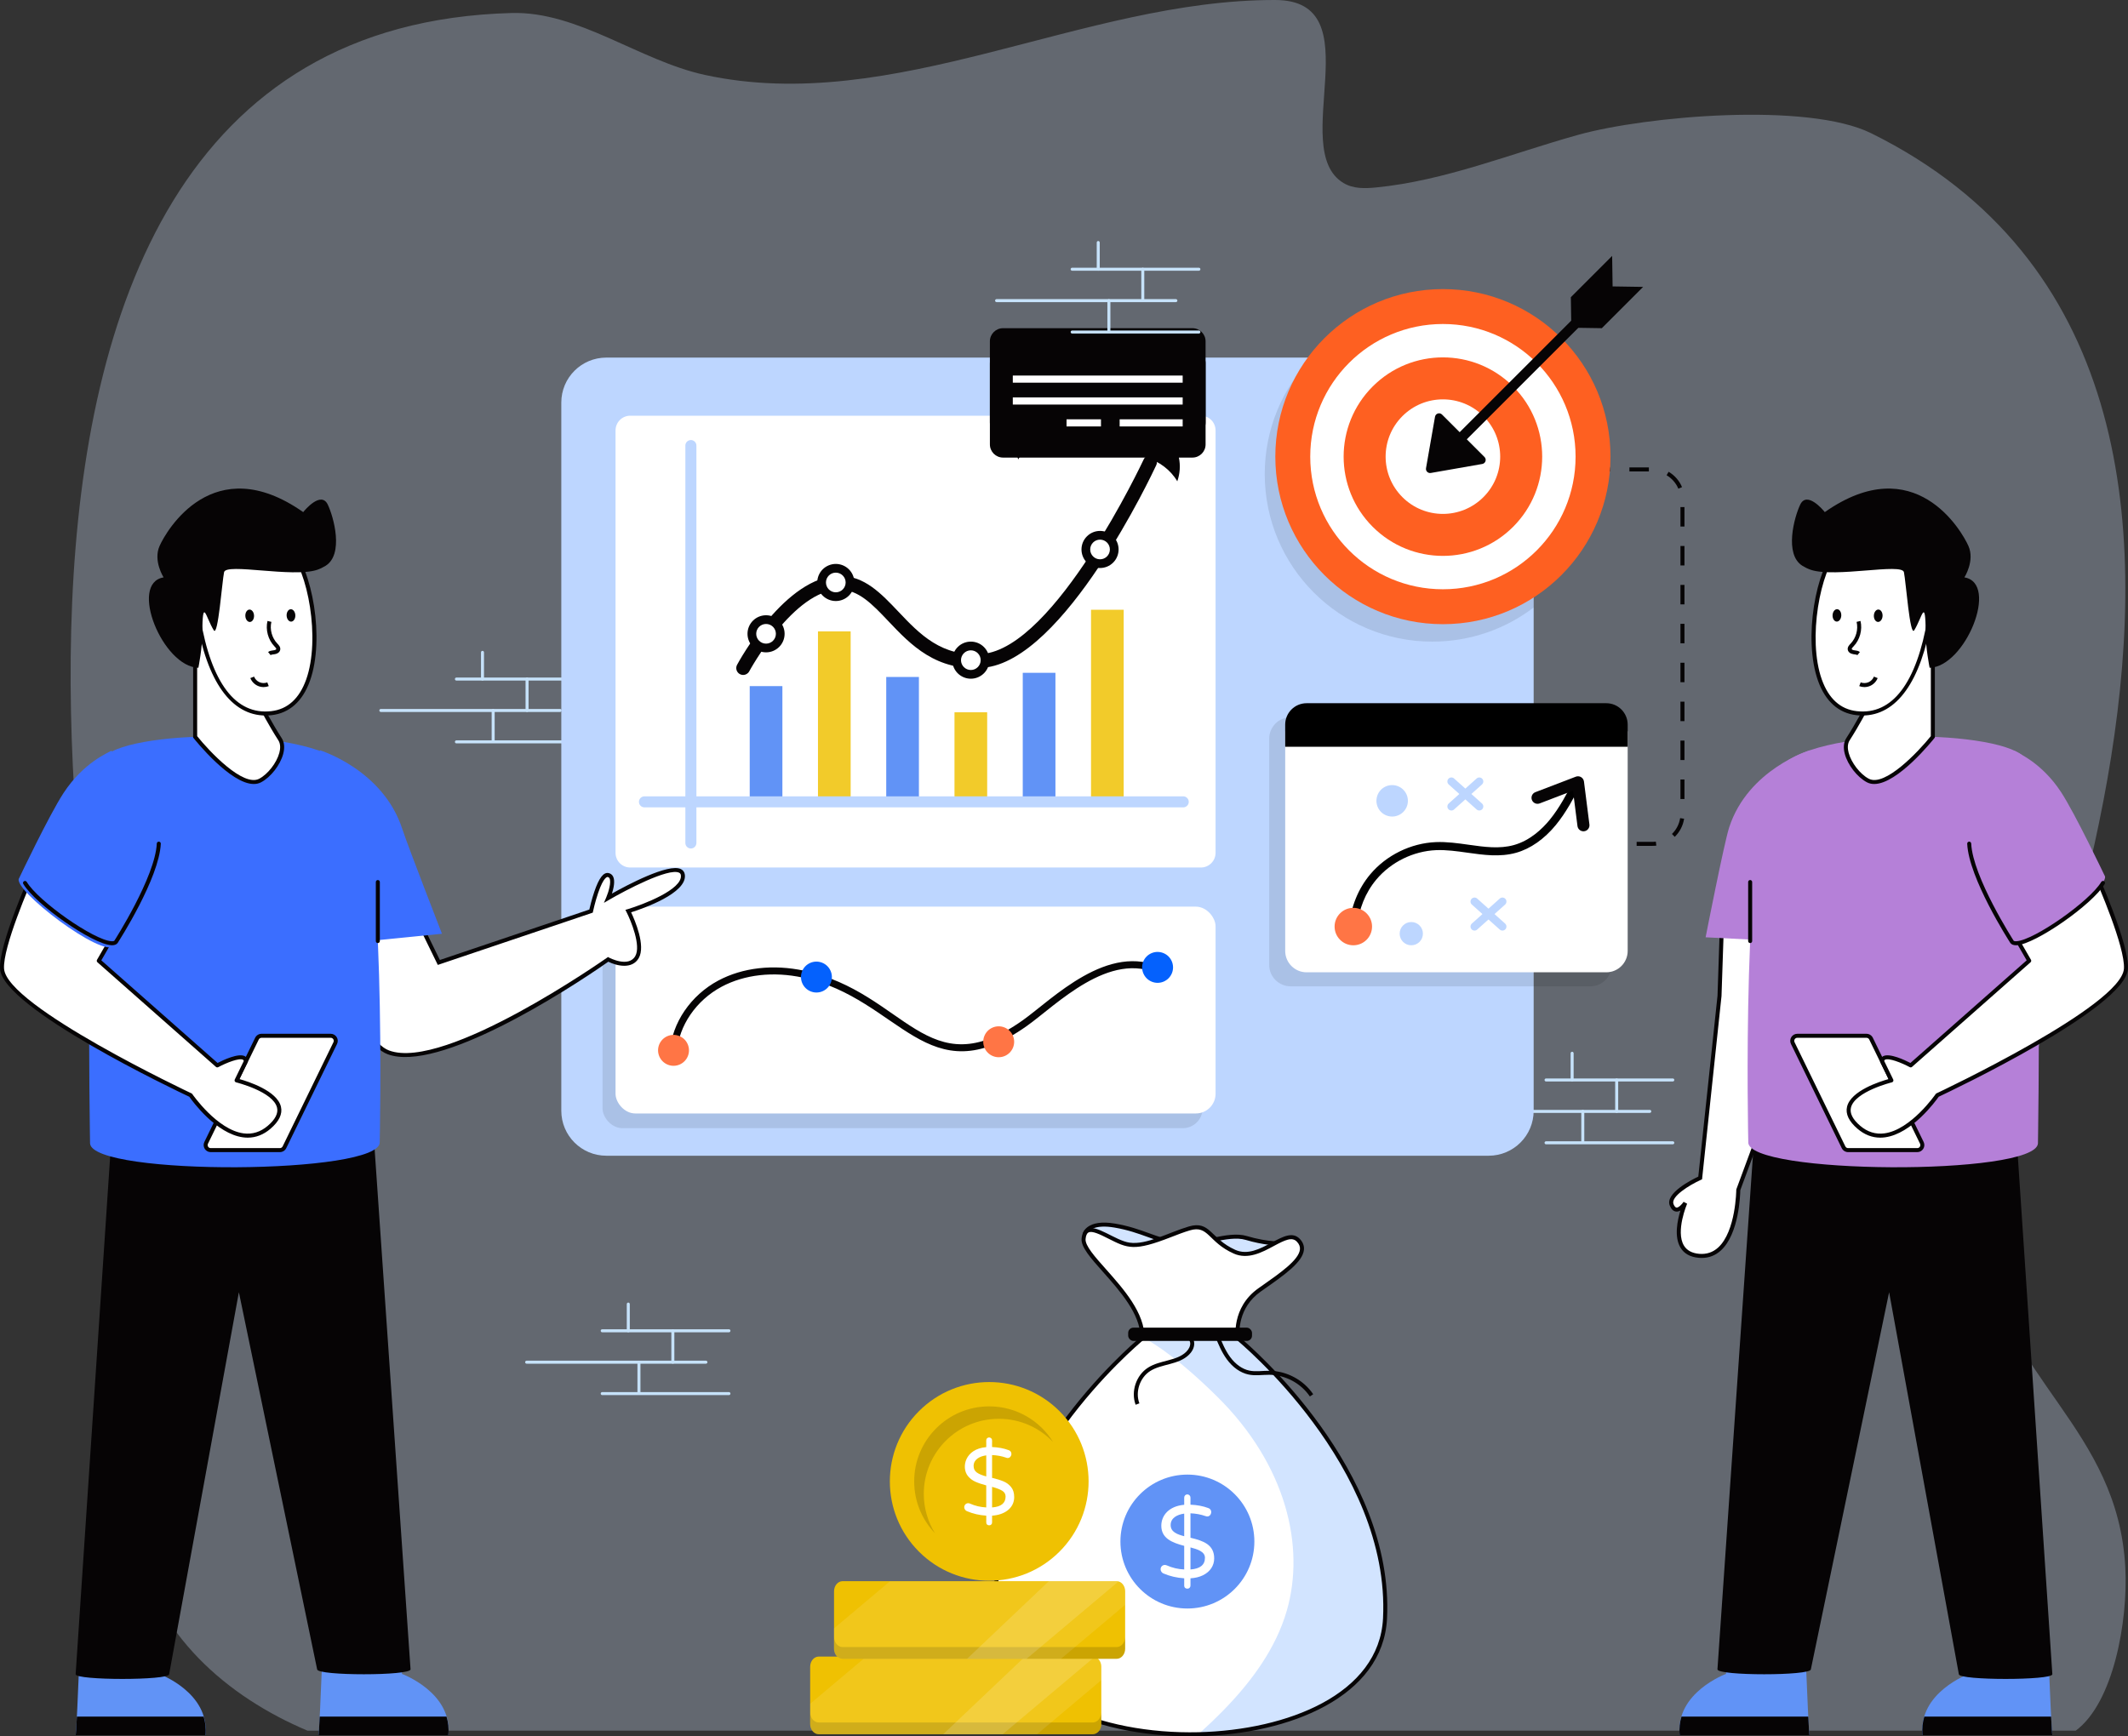
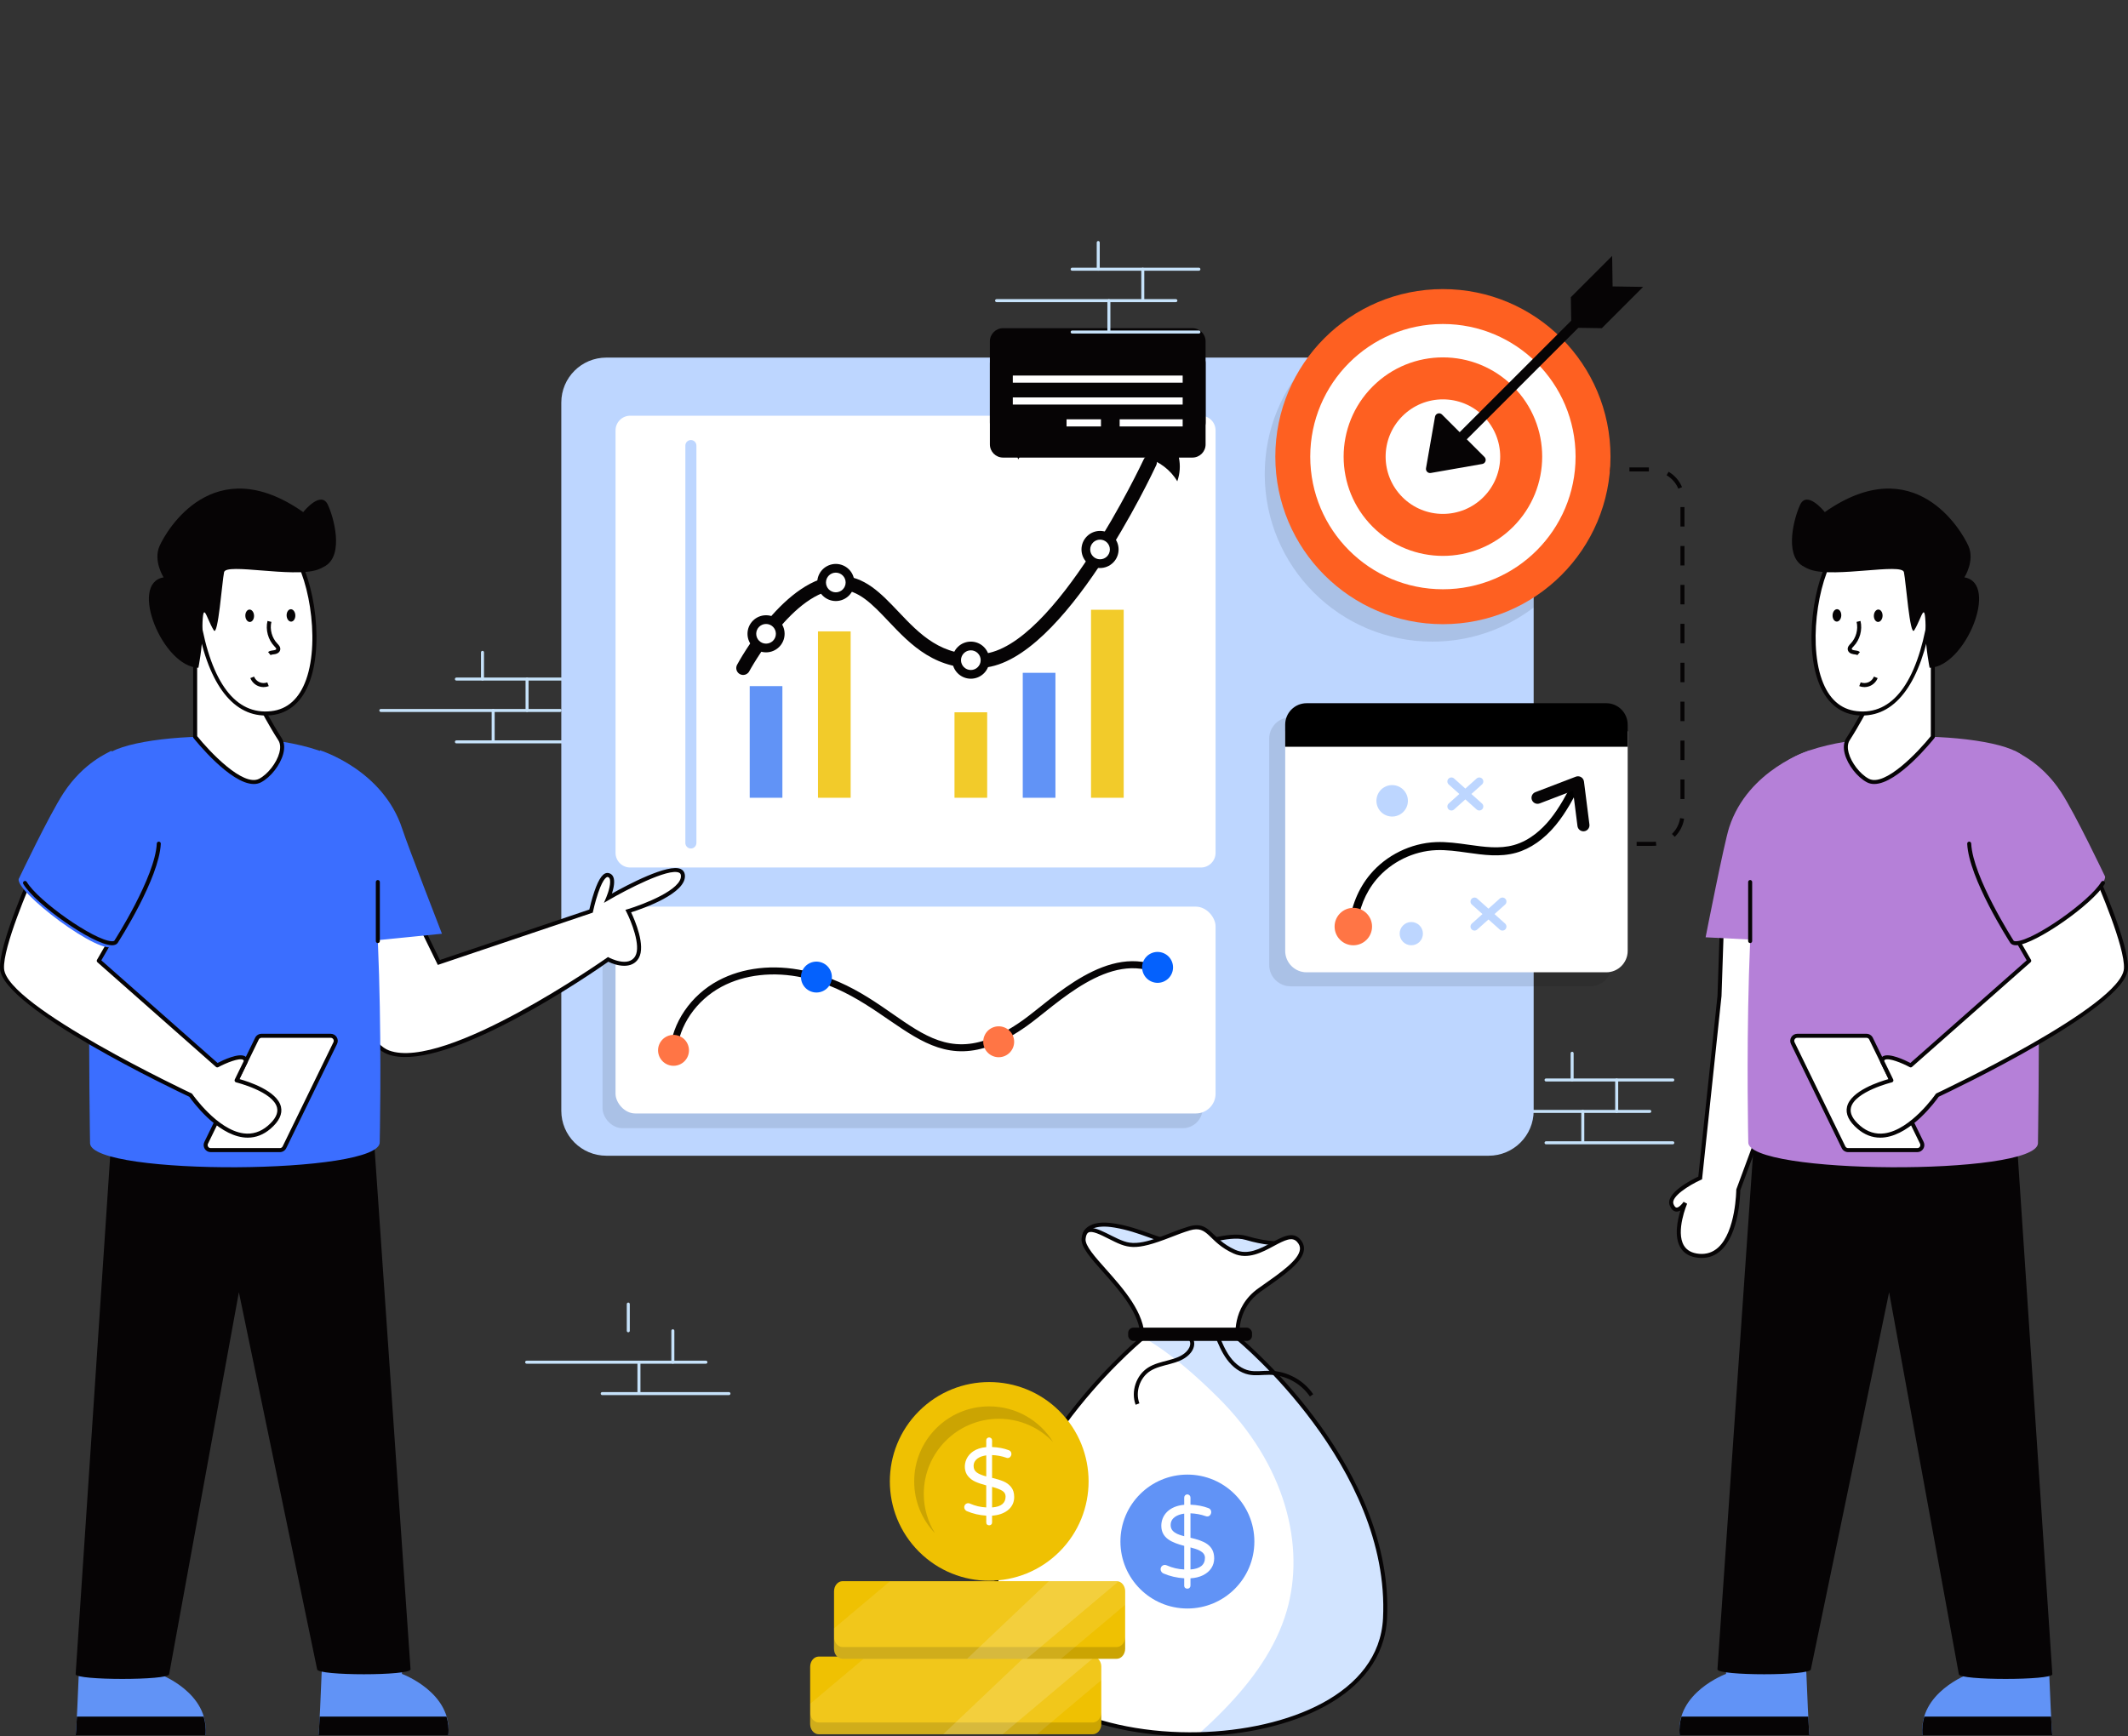
<svg xmlns="http://www.w3.org/2000/svg" id="Layer_1" data-name="Layer 1" viewBox="0 0 4440.85 3624.42">
  <rect x="0" y="0" width="4440.85" height="3624.42" fill="#333333" stroke="none" />
  <defs>
    <style>      .cls-1 {        fill: #efc102;      }      .cls-1, .cls-2, .cls-3, .cls-4, .cls-5, .cls-6, .cls-7, .cls-8, .cls-9, .cls-10, .cls-11, .cls-12, .cls-13, .cls-14 {        stroke-width: 0px;      }      .cls-2 {        fill: #b580d8;      }      .cls-4 {        fill: #f2cb2a;      }      .cls-5 {        fill: #fe6021;      }      .cls-6 {        fill: #3b6eff;      }      .cls-7 {        fill: #6193f6;      }      .cls-15 {        opacity: .15;      }      .cls-8 {        fill: #c6e2fa;      }      .cls-9 {        fill: #fff;      }      .cls-16 {        opacity: .3;      }      .cls-10 {        fill: #0461fd;      }      .cls-17 {        opacity: .1;      }      .cls-11 {        fill: #ff7545;      }      .cls-12 {        fill: #bdd6ff;      }      .cls-13 {        fill: #d2e4ff;      }      .cls-14 {        fill: #060405;      }    </style>
  </defs>
  <g class="cls-16">
-     <path class="cls-13" d="M281.24,3211.16c39.29,200.34,193.9,331.16,360.46,401.44h3690.08c78.99-58.27,109.09-229.17,103.53-339.24-14.83-292.21-252.37-392.47-303.7-678.69-25.27-141.15,831.69-1793.34-226.64-2316.53-132.98-65.74-471.05-35.89-611.5,3.32-140.36,39.12-278.25,95.85-421.96,109.84-23.04,2.28-47.35,3.04-67.91-9.33C2685.96,311.06,2867.42,0,2661.01,0c-401.24-.76-795.3,242.15-1190.09,156.38-136.86-29.79-264.01-132.99-403.14-129.25C-306.81,64.1,255.58,2419.25,290.57,2577.92c45.27,205.59-49.98,426.32-9.33,633.25Z" />
-   </g>
+     </g>
  <g>
    <path class="cls-8" d="M3490.91,2257.48h-264.52c-1.74,0-3.14-1.41-3.14-3.14s1.41-3.14,3.14-3.14h264.52c1.74,0,3.14,1.41,3.14,3.14s-1.41,3.14-3.14,3.14Z" />
    <path class="cls-8" d="M3490.91,2388.61h-264.52c-1.74,0-3.14-1.41-3.14-3.14s1.41-3.14,3.14-3.14h264.52c1.74,0,3.14,1.41,3.14,3.14s-1.41,3.14-3.14,3.14Z" />
    <path class="cls-8" d="M3442.86,2323.05h-374.16c-1.74,0-3.14-1.41-3.14-3.14s1.41-3.14,3.14-3.14h374.16c1.74,0,3.14,1.41,3.14,3.14s-1.41,3.14-3.14,3.14Z" />
    <path class="cls-8" d="M3280.82,2257.48c-1.74,0-3.14-1.41-3.14-3.14v-55.74c0-1.74,1.41-3.14,3.14-3.14s3.14,1.41,3.14,3.14v55.74c0,1.74-1.41,3.14-3.14,3.14Z" />
    <path class="cls-8" d="M3373.82,2323.05c-1.74,0-3.14-1.41-3.14-3.14v-65.56c0-1.74,1.41-3.14,3.14-3.14s3.14,1.41,3.14,3.14v65.56c0,1.74-1.41,3.14-3.14,3.14Z" />
    <path class="cls-8" d="M3303.07,2386.42c-1.74,0-3.14-1.41-3.14-3.14v-63.37c0-1.74,1.41-3.14,3.14-3.14s3.14,1.41,3.14,3.14v63.37c0,1.74-1.41,3.14-3.14,3.14Z" />
  </g>
  <g>
    <path class="cls-8" d="M1216.98,1420.6h-264.52c-1.74,0-3.14-1.41-3.14-3.14s1.41-3.14,3.14-3.14h264.52c1.74,0,3.14,1.41,3.14,3.14s-1.41,3.14-3.14,3.14Z" />
    <path class="cls-8" d="M1216.98,1551.73h-264.52c-1.74,0-3.14-1.41-3.14-3.14s1.41-3.14,3.14-3.14h264.52c1.74,0,3.14,1.41,3.14,3.14s-1.41,3.14-3.14,3.14Z" />
    <path class="cls-8" d="M1168.93,1486.16h-374.16c-1.74,0-3.14-1.41-3.14-3.14s1.41-3.14,3.14-3.14h374.16c1.74,0,3.14,1.41,3.14,3.14s-1.41,3.14-3.14,3.14Z" />
    <path class="cls-8" d="M1006.9,1420.6c-1.74,0-3.14-1.41-3.14-3.14v-55.73c0-1.74,1.41-3.14,3.14-3.14s3.14,1.41,3.14,3.14v55.73c0,1.74-1.41,3.14-3.14,3.14Z" />
    <path class="cls-8" d="M1099.9,1486.16c-1.74,0-3.14-1.41-3.14-3.14v-65.57c0-1.74,1.41-3.14,3.14-3.14s3.14,1.41,3.14,3.14v65.57c0,1.74-1.41,3.14-3.14,3.14Z" />
    <path class="cls-8" d="M1029.15,1549.54c-1.74,0-3.14-1.41-3.14-3.14v-63.37c0-1.74,1.41-3.14,3.14-3.14s3.14,1.41,3.14,3.14v63.37c0,1.74-1.41,3.14-3.14,3.14Z" />
  </g>
  <g>
    <g>
      <rect class="cls-14" x="3338.78" y="975.68" width="20.96" height="8.38" />
      <path class="cls-14" d="M3415.44,1765.67v-8.38c32.03-.12,34.21.29,40.11-.42l1,8.32c-6.94.82-9.71.34-41.11.48ZM3494.96,1746.85l-5.83-6.02c9.12-8.84,15.19-20.59,17.08-33.07l8.28,1.26c-2.16,14.29-9.1,27.73-19.54,37.83ZM3515.26,1667.81h-8.38v-40.63h8.38v40.63ZM3515.26,1586.56h-8.38v-40.63h8.38v40.63ZM3515.26,1505.31h-8.38v-40.63h8.38v40.63ZM3515.26,1424.07h-8.38v-40.63h8.38v40.63ZM3515.26,1342.82h-8.38v-40.63h8.38v40.63ZM3515.26,1261.57h-8.38v-40.63h8.38v40.63ZM3515.26,1180.33h-8.38v-40.63h8.38v40.63ZM3515.26,1099.08h-8.38v-40.63h8.38v40.63ZM3502.45,1020.07c-4.85-11.68-13.54-21.65-24.49-28.05l4.24-7.24c12.51,7.33,22.45,18.72,27.99,32.08l-7.74,3.21ZM3440.98,984.06h-40.63v-8.38h40.63v8.38Z" />
      <rect class="cls-14" x="3353.56" y="1757.28" width="20.96" height="8.38" />
    </g>
    <path class="cls-12" d="M3200.55,840.31v1478.2c0,51.9-42.05,93.95-93.95,93.95h-1841.21c-51.98,0-94.03-42.05-94.03-93.95V840.31c0-51.9,42.05-93.88,94.03-93.88h1841.21c51.9,0,93.95,41.98,93.95,93.88Z" />
    <g class="cls-17">
      <rect class="cls-3" x="1257.46" y="1923.2" width="1252.18" height="431.7" rx="41.13" ry="41.13" />
    </g>
    <g class="cls-17">
      <path class="cls-3" d="M2693.32,1497.22h625.36c24.66,0,44.68,20.02,44.68,44.68v472.28c0,24.66-20.02,44.68-44.68,44.68h-625.35c-24.66,0-44.68-20.02-44.68-44.68v-472.28c0-24.66,20.02-44.68,44.68-44.68Z" />
    </g>
    <g class="cls-17">
      <path class="cls-3" d="M3200.55,840.31v427.8c-58.72,44.7-131.92,71.22-211.47,71.22-193.21,0-349.75-156.62-349.75-349.76,0-94.48,37.51-180.26,98.35-243.15h368.92c51.9,0,93.95,41.98,93.95,93.88Z" />
    </g>
    <g>
      <path class="cls-9" d="M2536.73,898.5v881.66c0,16.97-13.71,30.69-30.69,30.69h-1190.8c-16.97,0-30.69-13.71-30.69-30.69v-881.66c0-16.97,13.71-30.76,30.69-30.76h1190.8c16.97,0,30.69,13.79,30.69,30.76Z" />
      <path class="cls-12" d="M1441.77,1771.14c-6.37,0-11.53-5.16-11.53-11.53v-829.53c0-6.37,5.16-11.53,11.53-11.53s11.53,5.16,11.53,11.53v829.53c0,6.37-5.16,11.53-11.53,11.53Z" />
      <rect class="cls-7" x="1564.56" y="1432.19" width="68.19" height="233.07" />
      <rect class="cls-4" x="1707.01" y="1317.94" width="68.19" height="347.32" />
-       <rect class="cls-7" x="1849.46" y="1413.09" width="68.19" height="252.17" />
      <rect class="cls-4" x="1991.91" y="1486.84" width="68.19" height="178.42" />
      <rect class="cls-7" x="2134.36" y="1404.41" width="68.19" height="260.85" />
      <rect class="cls-4" x="2276.81" y="1272.8" width="68.19" height="392.46" />
-       <path class="cls-12" d="M2469.23,1685.32h-1124.3c-6.37,0-11.53-5.16-11.53-11.53s5.16-11.53,11.53-11.53h1124.3c6.37,0,11.53,5.16,11.53,11.53s-5.16,11.53-11.53,11.53Z" />
      <path class="cls-14" d="M1550.88,1408.92c-2.31,0-4.64-.55-6.82-1.72-7.01-3.77-9.63-12.51-5.87-19.52,4.08-7.58,101.2-185.73,213.64-185.73,52.08,0,86.55,36.37,123.04,74.87,44.35,46.8,90.24,95.16,174.95,88.26,152.41-12.47,335.19-402.37,337.02-406.3,3.36-7.22,11.92-10.36,19.14-7,7.22,3.36,10.35,11.92,7,19.14-7.75,16.7-191.79,409.06-360.81,422.89-98.49,8.11-151.49-47.83-198.23-97.15-33.5-35.35-62.43-65.88-102.12-65.88-95.41,0-187.33,168.86-188.25,170.57-2.61,4.84-7.57,7.58-12.71,7.58Z" />
      <circle class="cls-14" cx="1598.65" cy="1323" r="38.72" />
      <path class="cls-9" d="M1598.65,1343.53c-11.32,0-20.53-9.21-20.53-20.53s9.21-20.53,20.53-20.53,20.53,9.2,20.53,20.53-9.21,20.53-20.53,20.53Z" />
      <circle class="cls-14" cx="1744.21" cy="1215.88" r="38.72" transform="translate(-332.53 760.03) rotate(-22.5)" />
      <path class="cls-9" d="M1744.21,1236.4c-11.32,0-20.54-9.2-20.54-20.53s9.21-20.53,20.54-20.53,20.53,9.21,20.53,20.53-9.21,20.53-20.53,20.53Z" />
      <circle class="cls-14" cx="2026" cy="1378.02" r="38.72" />
      <path class="cls-9" d="M2026.01,1398.56c-11.32,0-20.54-9.21-20.54-20.53s9.21-20.53,20.54-20.53,20.53,9.2,20.53,20.53-9.21,20.53-20.53,20.53Z" />
      <circle class="cls-14" cx="2295.64" cy="1146.96" r="38.72" transform="translate(-138.65 1959.2) rotate(-45)" />
      <path class="cls-9" d="M2295.64,1167.49c-11.32,0-20.54-9.2-20.54-20.53s9.21-20.53,20.54-20.53,20.53,9.21,20.53,20.53-9.21,20.53-20.53,20.53Z" />
    </g>
    <g>
      <g>
        <circle class="cls-5" cx="3011.16" cy="953.18" r="349.73" />
        <circle class="cls-9" cx="3011.16" cy="953.18" r="276.86" />
        <circle class="cls-5" cx="3011.16" cy="953.18" r="207.18" transform="translate(207.95 2408.39) rotate(-45)" />
        <circle class="cls-9" cx="3011.16" cy="953.18" r="119.55" transform="translate(207.95 2408.39) rotate(-45)" />
      </g>
      <g>
        <rect class="cls-14" x="2920.22" y="791.61" width="481.66" height="21.04" transform="translate(358.65 2470.14) rotate(-45)" />
        <path class="cls-14" d="M3009.26,865.27l88.65,88.65c4.94,4.94,2.26,13.38-4.61,14.58l-107.43,18.78c-5.88,1.03-11-4.09-9.97-9.97l18.78-107.43c1.2-6.88,9.65-9.55,14.58-4.61Z" />
        <polygon class="cls-14" points="3364.32 534.19 3365.3 597.88 3428.99 598.86 3342.81 685.05 3279.12 684.06 3278.14 620.38 3364.32 534.19" />
      </g>
    </g>
    <path class="cls-9" d="M2682.04,1526.52v458.37c0,24.68,20.01,44.69,44.69,44.69h625.33c24.68,0,44.69-20.01,44.69-44.69v-458.37h-714.7Z" />
    <path class="cls-3" d="M3396.74,1558.82v-46.24c0-24.68-20.01-44.69-44.69-44.69h-625.33c-24.68,0-44.69,20-44.69,44.69v46.24h714.7Z" />
    <path class="cls-3" d="M2824.21,1942.49c-.2,0-.41,0-.62-.02-4.62-.34-8.09-4.36-7.74-8.98,2.92-39.86,18.41-78.35,43.62-108.38,33.54-39.98,84.71-65.13,136.86-67.28,22.91-.95,46.03,2.31,68.35,5.46,33.14,4.68,64.43,9.1,94.63.67,33.82-9.43,59.34-33.91,74.79-52.79,20.28-24.77,35.5-53.91,50.23-82.09,2.15-4.11,7.22-5.68,11.31-3.54,4.11,2.14,5.69,7.21,3.55,11.31-15.12,28.92-30.75,58.83-52.13,84.94-24.36,29.75-53.15,49.92-83.26,58.32-33.56,9.38-68.09,4.49-101.48-.22-21.57-3.05-43.92-6.19-65.32-5.31-47.52,1.96-94.14,24.88-124.72,61.31-22.96,27.36-37.07,62.46-39.74,98.83-.32,4.41-3.99,7.77-8.35,7.77Z" />
    <circle class="cls-11" cx="2824.2" cy="1934.11" r="39.08" transform="translate(-540.43 2563.5) rotate(-45)" />
    <path class="cls-14" d="M3304.43,1735.26c-6.24,0-11.65-4.64-12.46-10.99l-9.36-73.83-69.5,26.61c-6.46,2.48-13.75-.75-16.23-7.25-2.49-6.48.76-13.75,7.24-16.24l84.45-32.33c3.59-1.38,7.64-1.03,10.95.95s5.53,5.38,6.02,9.2l11.38,89.71c.88,6.89-4,13.18-10.9,14.06-.53.07-1.06.1-1.6.1Z" />
    <path class="cls-12" d="M3070.89,1939.7c-3.09-3.45-2.79-8.75.65-11.83l58.24-52.17c3.44-3.09,8.73-2.81,11.84.65,3.09,3.45,2.79,8.75-.65,11.83l-58.24,52.17c-3.38,3.05-8.69,2.85-11.84-.65Z" />
    <path class="cls-12" d="M3129.78,1940.35l-58.24-52.17c-3.45-3.09-3.74-8.39-.65-11.83,3.11-3.45,8.41-3.74,11.84-.65l58.24,52.17c3.45,3.09,3.74,8.39.65,11.83-3.15,3.51-8.46,3.69-11.84.65Z" />
    <path class="cls-12" d="M3022.62,1689.04c-3.09-3.45-2.8-8.75.65-11.84l58.23-52.17c3.43-3.09,8.73-2.8,11.84.65,3.09,3.45,2.8,8.75-.65,11.84l-58.23,52.17c-3.41,3.07-8.71,2.83-11.84-.65Z" />
    <path class="cls-12" d="M3081.51,1689.68l-58.23-52.17c-3.45-3.09-3.74-8.39-.65-11.84,3.11-3.45,8.41-3.74,11.84-.65l58.23,52.17c3.45,3.09,3.74,8.39.65,11.84-3.13,3.47-8.43,3.71-11.84.65Z" />
    <circle class="cls-12" cx="2905.37" cy="1671.74" r="32.83" transform="translate(610.83 4115.3) rotate(-76.72)" />
    <circle class="cls-12" cx="2945.17" cy="1948.92" r="24.27" />
    <g>
      <rect class="cls-9" x="1284.55" y="1892.53" width="1252.18" height="431.7" rx="41.13" ry="41.13" />
      <g>
        <path class="cls-14" d="M1405.52,2202.52c-.16,0-.32,0-.48-.02-4.03-.26-7.08-3.73-6.82-7.76,3.83-59.22,43.36-117.28,100.73-147.91,50.94-27.2,114.74-34.47,179.66-20.46,211.49,45.64,255.78,245.33,456.01,103.15,61.19-43.46,178.31-164.96,291.34-108.41,3.61,1.81,5.08,6.2,3.27,9.81-1.81,3.61-6.2,5.07-9.81,3.27-103.65-51.84-215.2,63.85-276.33,107.26-208.59,148.13-263.88-56.83-467.56-100.78-61.53-13.27-121.79-6.5-169.69,19.07-53.01,28.31-89.52,81.67-93.03,135.96-.25,3.87-3.47,6.84-7.29,6.84Z" />
        <path class="cls-10" d="M2445.69,2031.28c-6.65,16.59-25.44,24.63-41.95,17.98-16.52-6.65-24.56-25.44-17.98-41.96,6.65-16.52,25.44-24.56,41.96-17.91,16.52,6.58,24.56,25.36,17.98,41.88Z" />
        <path class="cls-11" d="M2114.13,2186.55c-6.65,16.59-25.44,24.63-41.96,17.98-16.52-6.65-24.56-25.44-17.98-41.95,6.65-16.52,25.44-24.56,41.95-17.91,16.52,6.58,24.56,25.36,17.98,41.88Z" />
        <path class="cls-10" d="M1733.76,2051.48c-6.65,16.59-25.44,24.63-41.95,17.98-16.52-6.65-24.56-25.44-17.98-41.96,6.65-16.52,25.44-24.56,41.95-17.91,16.52,6.58,24.56,25.36,17.98,41.88Z" />
        <path class="cls-11" d="M1435.52,2204.45c-6.65,16.59-25.44,24.63-41.95,17.98-16.52-6.65-24.56-25.44-17.98-41.95,6.65-16.52,25.44-24.56,41.95-17.91,16.52,6.58,24.56,25.36,17.98,41.88Z" />
      </g>
    </g>
  </g>
  <g>
    <g>
      <g>
        <path class="cls-7" d="M3602,3494.14v-27.9h166.5c2.18,53.95,6.45,155.68,7.72,155.68h-270.93c-9.21-89.03,96.71-127.78,96.71-127.78Z" />
        <path class="cls-14" d="M3509.02,3583.19c-3.5,11.7-5.2,24.51-3.73,38.73h270.93c-.5,0-1.48-16.06-2.61-38.73h-264.59Z" />
      </g>
      <g>
        <path class="cls-7" d="M4108.78,3494.14v-27.9h166.5c2.18,53.95,6.45,155.68,7.72,155.68h-270.93c-9.21-89.03,96.71-127.78,96.71-127.78Z" />
        <path class="cls-14" d="M4015.8,3583.19c-3.5,11.7-5.2,24.51-3.73,38.73h270.93c-.5,0-1.48-16.06-2.61-38.73h-264.59Z" />
      </g>
      <path class="cls-14" d="M4282.99,3494.83c0,13.02-195.12,13.02-195.12,0l-145.54-797.43-163.3,787.17c0,13.71-194.94,13.71-194.94,0l79.75-1155.18h541.46l77.68,1165.44Z" />
      <g>
        <path class="cls-9" d="M3701.85,1850.59l49.67,298.38-123.97,334.79s-.69,144.61-81.86,137.66c-73.61-6.3-28.74-110.47-28.74-110.47,0,0-18.55,28.5-28.45,4-9.98-24.49,59.55-56.06,59.55-56.06l40.32-379.81,5.16-152.76,108.32-75.73Z" />
        <path class="cls-14" d="M3551.26,2625.85c-1.95,0-3.92-.09-5.93-.26-17.94-1.53-30.88-8.73-38.46-21.39-13.45-22.48-6.38-56.74-.05-77.39-2.79,1.57-5.8,2.54-8.98,2.21-5.65-.54-10.09-4.75-13.23-12.51-10.44-25.62,45.96-54.04,59.52-60.43l40.08-377.45,5.21-154.55,115.48-80.73,50.94,306.02-.38,1.05-123.72,334.1c-.13,9.32-2.36,90.89-40.51,125.75-11.33,10.35-24.75,15.58-39.96,15.58ZM3513.44,2508.66l7.36,3.95c-.25.57-24.46,57.7-6.73,87.3,6.12,10.21,16.88,16.04,31.98,17.34,15.21,1.28,28.54-3.12,39.52-13.15,36.96-33.77,37.79-119.49,37.79-120.35l.26-1.44,123.59-333.74-48.4-290.73-101.16,70.72-5.08,150.67-40.6,382.49-2.18.99c-25.47,11.57-63.57,35.56-57.41,50.67,1.29,3.19,3.42,7.04,6.27,7.32,4.25.51,11.46-6.91,14.78-12.02Z" />
      </g>
      <path class="cls-2" d="M3776.86,1566.19s-128.88,39.33-168.35,161.09c-10.78,33.25-49.13,229.23-49.13,229.23l245.22,12.44-27.73-402.76Z" />
      <path class="cls-2" d="M4227.46,1584.79c-36.85-61.91-450.41-72.62-521.31,25.14-73.26,101.01-57.73,773.81-57.73,773.81-5.05,68.28,599.45,71.42,604.49,3.14,0,0,12.57-738.21-25.46-802.09Z" />
      <path class="cls-14" d="M3652.35,1968.56c-2.32,0-4.19-1.87-4.19-4.19v-123.2c0-2.32,1.87-4.19,4.19-4.19s4.19,1.87,4.19,4.19v123.2c0,2.32-1.87,4.19-4.19,4.19Z" />
      <g>
        <path class="cls-9" d="M4001.11,2400.77h-144.37c-4.04,0-7.73-2.31-9.5-5.94l-106.01-217.5c-3.42-7.02,1.69-15.21,9.5-15.21h144.37c4.04,0,7.73,2.31,9.5,5.94l106.01,217.5c3.42,7.02-1.69,15.21-9.5,15.21Z" />
-         <path class="cls-14" d="M4001.11,2404.96h-144.37c-5.61,0-10.82-3.26-13.27-8.3l-106-217.5c-2.25-4.6-1.97-9.95.74-14.29,2.71-4.35,7.39-6.95,12.52-6.95h144.37c5.61,0,10.82,3.26,13.27,8.3l106,217.5c2.25,4.6,1.97,9.95-.74,14.29-2.71,4.35-7.39,6.95-12.52,6.95ZM3750.74,2166.31c-2.25,0-4.22,1.09-5.42,3-1.19,1.91-1.3,4.15-.32,6.18l106,217.5c1.06,2.18,3.32,3.59,5.74,3.59h144.37c2.25,0,4.22-1.09,5.42-3,1.19-1.91,1.3-4.15.32-6.18l-106-217.5c-1.06-2.18-3.32-3.59-5.74-3.59h-144.37Z" />
+         <path class="cls-14" d="M4001.11,2404.96h-144.37c-5.61,0-10.82-3.26-13.27-8.3l-106-217.5c-2.25-4.6-1.97-9.95.74-14.29,2.71-4.35,7.39-6.95,12.52-6.95h144.37c5.61,0,10.82,3.26,13.27,8.3l106,217.5c2.25,4.6,1.97,9.95-.74,14.29-2.71,4.35-7.39,6.95-12.52,6.95M3750.74,2166.31c-2.25,0-4.22,1.09-5.42,3-1.19,1.91-1.3,4.15-.32,6.18l106,217.5c1.06,2.18,3.32,3.59,5.74,3.59h144.37c2.25,0,4.22-1.09,5.42-3,1.19-1.91,1.3-4.15.32-6.18l-106-217.5c-1.06-2.18-3.32-3.59-5.74-3.59h-144.37Z" />
      </g>
      <g>
        <path class="cls-9" d="M4436.55,2022.17c-5.09,81.74-393.54,263.89-393.54,263.89,0,0-89.24,130.45-163.65,67.16-74.32-63.37,67.79-98.01,67.79-98.01l-19.36-39.73c.95-23.11,59.61,8.41,59.61,8.41l247.32-218.37-57.42-99.58,193.05-88.2s69.32,153.82,66.22,204.43Z" />
        <path class="cls-14" d="M3923.86,2374.74c-17.05,0-32.9-6.14-47.22-18.32-18.27-15.58-25.7-31.14-22.11-46.25,7.94-33.39,68.48-52.64,86.61-57.7l-17.12-35.15c-.3-.63-.45-1.32-.43-2.01.25-5.95,3.37-8.95,5.95-10.42,13.18-7.55,45.98,8.12,57.24,13.94l242.58-214.19-55.71-96.61c-.59-1.02-.72-2.25-.36-3.37.36-1.13,1.18-2.05,2.25-2.53l193.04-88.2c1.02-.46,2.17-.5,3.22-.11,1.05.39,1.89,1.19,2.35,2.2,2.85,6.32,69.71,155.35,66.58,206.41h0c-5.11,81.94-368.25,254.39-394.93,266.95-6.53,9.29-56.01,77.19-112.09,84.7-3.33.45-6.61.67-9.86.67ZM3932.07,2214.7l18.84,38.67c.56,1.14.56,2.47.02,3.62-.53,1.15-1.56,1.99-2.8,2.29-.77.19-77.48,19.28-85.45,52.82-2.81,11.8,3.72,24.56,19.39,37.93,15.16,12.89,32.14,18.17,50.52,15.73,55.22-7.38,106.44-81.33,106.95-82.07.43-.62,1.01-1.11,1.69-1.43,3.86-1.81,386.26-182.02,391.14-260.36h0c2.73-44.61-53.53-174.52-64.15-198.6l-185,84.53,55.12,95.59c.99,1.73.63,3.92-.86,5.24l-247.32,218.37c-1.33,1.16-3.23,1.38-4.76.55-16.84-9.04-44-19.83-51.72-15.41-.67.38-1.38.99-1.63,2.53ZM4436.56,2022.17h.08-.08Z" />
      </g>
      <path class="cls-2" d="M4203.54,1567.14c4.9,3.51,56.33,23.09,97.73,86.49,29.75,45.56,90.59,173.72,90.59,173.72,17.88,21.54-172.56,166.36-194.44,138.47,0,0-85.95-133.32-89.27-204.94-4.27-91.77,95.39-193.74,95.39-193.74Z" />
      <path class="cls-14" d="M4206.96,1973.14c-5.23,0-9.1-1.54-11.52-4.59-3.77-5.81-86.83-135.42-90.16-207.35-.11-2.31,1.68-4.27,3.99-4.38,2.17-.2,4.27,1.68,4.38,3.99,3.23,69.68,87.76,201.54,88.61,202.87.61.74,2.9,1.26,6.07,1.03,36.9-2.39,152.51-83.38,176.71-123.79,1.2-1.99,3.77-2.63,5.75-1.44,1.99,1.19,2.64,3.76,1.44,5.75-25.65,42.84-143.9,125.29-183.36,127.85-.65.04-1.29.07-1.9.07Z" />
    </g>
    <g>
      <g>
        <path class="cls-9" d="M3896.65,1473.24s-18.98,36.91-40.18,69.82c-15.96,24.77,14.1,71.84,41.55,86.2,44.7,23.39,132.09-82.27,132.09-82.27l3.5-233-136.95,159.24Z" />
        <path class="cls-14" d="M3911.23,1636.53c-5.39,0-10.48-1.11-15.15-3.55-20.24-10.58-40.13-36.16-46.3-59.48-3.41-12.89-2.31-24.2,3.17-32.7,20.84-32.35,39.79-69.1,39.98-69.47l.55-.82,144.32-167.81v236.83l-.91,1.14c-3.42,4.32-76.65,95.86-125.66,95.86ZM3900.14,1475.6c-2.23,4.31-20.33,38.96-40.16,69.73-5.26,8.17-4.04,18.66-2.1,26.02,5.53,20.94,24.02,44.74,42.07,54.2,33.72,17.61,103.97-57.15,129.46-88.95v-211.3l-129.27,150.3Z" />
        <path class="cls-9" d="M4028.21,1283.61c-2.28,3.17-23.36,219.71-153.72,205.05-130.36-14.66-96.41-283.99-38.21-343.68,58.21-59.7,177.05-6.18,177.05-6.18l38.96,93.82-24.08,51Z" />
        <path class="cls-14" d="M3886.65,1493.54c-4.14,0-8.35-.24-12.63-.72-37.11-4.17-64.78-28.93-80.01-71.6-31.57-88.41-4.2-234.59,39.27-279.18,59.57-61.11,176.81-9.32,181.77-7.08l1.51.68,40.31,97.07-24.81,52.54c-.24.91-.58,3.09-1.12,6.3-21.95,130.94-72.93,201.98-144.29,201.99ZM3913.78,1121.04c-27.21,0-54.69,6.55-74.49,26.86-41.02,42.06-67.5,186.21-37.39,270.51,14.29,40,38.87,62.24,73.06,66.08,73.98,8.42,125.02-58.87,147.73-194.32,1.05-6.26,1.27-7.61,1.85-8.6l23.17-49.07-37.59-90.53c-8.55-3.59-52.08-20.93-96.34-20.93Z" />
        <ellipse class="cls-14" cx="3919.73" cy="1285.33" rx="12.95" ry="9.09" transform="translate(2484.73 5152.78) rotate(-87.8)" />
        <ellipse class="cls-14" cx="3833.56" cy="1284.61" rx="12.95" ry="9.09" transform="translate(2402.59 5065.98) rotate(-87.8)" />
        <path class="cls-14" d="M3876.09,1367.55c-1.33-1.07-3.63-1.35-6.06-1.66l-2.23-.3c-6.41-1-10.79-4.42-11.72-9.17-1.13-5.66,3.07-10.01,5.85-12.88,11.43-11.85,16.29-29.63,12.54-45.45l8.15-1.93c4.4,18.52-1.3,39.35-14.51,53.06-1.82,1.87-4.08,4.22-3.81,5.59.2,1.04,2.27,2.12,4.8,2.51l1.96.27c3.32.41,7.1.88,10.28,3.45l-5.26,6.52Z" />
        <path class="cls-14" d="M3890.74,1434.22c-3.66,0-7.33-.67-10.76-2l3.03-7.82c5.16,2,11.24,1.87,16.29-.33,5.14-2.23,9.27-6.5,11.33-11.71l7.79,3.09c-2.87,7.25-8.62,13.2-15.77,16.31-3.77,1.64-7.83,2.46-11.91,2.46Z" />
      </g>
      <path class="cls-14" d="M3761.37,1181.06c5.41,3.32,11.15,6.11,17.65,8.42,51.31,16.94,190.17-14.81,194.22,4.91,4.11,19.4,12.52,135.64,21.47,121.31,16.87-27.02,23.1-71.65,24.1,5.72-.62,28.82,8.03,72.52,8.03,72.52,74.55-1.97,145.76-176.63,72.6-188.7,0,0,22.19-34.6,8.4-65.56-13.75-31.2-111.89-202.36-299.75-70.68-3.58-4.64-37.17-44.36-51.12-15.98-12.56,26.06-34,104.07,4.4,128.03Z" />
    </g>
  </g>
  <g>
    <g>
      <path class="cls-9" d="M705.94,1968.81s35.68,202.3,104.54,227.9c120.68,44.87,458.65-194.09,458.65-194.09,0,0,43.8,23.73,60.21-4.73,16.41-28.37-18.2-96.07-18.2-96.07,0,0,119.26-35.77,113.9-75.46-5.35-39.69-155.92,48.25-155.92,48.25,0,0,18.82-44.15,0-48.08-18.82-4.01-35.68,75.29-35.68,75.29l-317.63,107.21-60.74-124.34-149.14,84.11Z" />
      <path class="cls-14" d="M809.02,2200.63c-70.31-26.13-105.74-222.74-107.22-231.1l-.52-2.92,155.6-87.75,61.07,125.03,311.9-105.28c1.33-5.84,5.07-21.61,10.4-37.28,9.77-28.75,19.24-41.06,29.74-38.89,4.17.87,7.42,3.33,9.38,7.1,4.76,9.1,1.11,24.97-2.35,35.73,31.09-17.46,117.96-63.77,143.9-51.11,4.69,2.29,7.56,6.32,8.27,11.64,5.22,38.7-87.6,70.8-112.14,78.58,7.56,15.95,30.92,69.68,15.91,95.6-13.92,24.15-46.33,16.04-63.51,7.52-91.92,64.4-355.35,232.2-460.43,193.13ZM710.6,1970.98c4.71,24.75,39.9,198.95,101.34,221.79,117.25,43.59,451.41-191.21,454.76-193.58l2.13-1.5,2.29,1.24c.4.22,40.41,21.45,54.58-3.14,12.52-21.63-8.96-73.79-18.29-92.06l-2.28-4.48,4.81-1.44c32.22-9.67,114.95-41.25,110.96-70.89-.35-2.56-1.47-4.17-3.64-5.23-21.99-10.74-112.86,37.18-146.02,56.55l-10.93,6.38,4.96-11.64c4.75-11.15,10.76-31.75,6.68-39.57-.81-1.55-1.95-2.41-3.68-2.77-.77-.15-8.46-.74-20.05,33.33-6.42,18.87-10.62,38.53-10.67,38.73l-.5,2.34-323.39,109.15-60.4-123.65-142.66,80.45Z" />
    </g>
    <g>
      <path class="cls-7" d="M838.85,3494.14v-27.9s-166.5,0-166.5,0c-2.18,53.95-6.45,155.68-7.72,155.68h270.93c9.21-89.03-96.71-127.78-96.71-127.78Z" />
      <path class="cls-14" d="M931.82,3583.19c3.5,11.7,5.2,24.51,3.73,38.73h-270.93c.5,0,1.48-16.06,2.61-38.73h264.59Z" />
    </g>
    <g>
      <path class="cls-7" d="M332.07,3494.14v-27.9s-166.5,0-166.5,0c-2.18,53.95-6.45,155.68-7.72,155.68h270.93c9.21-89.03-96.71-127.78-96.71-127.78Z" />
      <path class="cls-14" d="M425.04,3583.19c3.5,11.7,5.2,24.51,3.73,38.73H157.85c.5,0,1.48-16.06,2.61-38.73h264.59Z" />
    </g>
    <path class="cls-14" d="M157.85,3494.83c0,13.02,195.12,13.02,195.12,0l145.54-797.43,163.3,787.17c0,13.71,194.94,13.71,194.94,0l-79.75-1155.18H235.54s-77.68,1165.44-77.68,1165.44Z" />
    <path class="cls-6" d="M667.77,1566.19s131.54,40.14,171.83,164.42c11,33.93,82.69,218.48,82.69,218.48l-282.83,28.17,28.31-411.07Z" />
    <path class="cls-6" d="M213.39,1584.79c36.85-61.91,450.41-72.62,521.31,25.14,73.26,101.01,57.73,773.81,57.73,773.81,5.05,68.28-599.45,71.42-604.49,3.14,0,0-12.57-738.21,25.46-802.09Z" />
    <path class="cls-14" d="M788.49,1968.56c2.32,0,4.19-1.87,4.19-4.19v-123.2c0-2.32-1.87-4.19-4.19-4.19s-4.19,1.87-4.19,4.19v123.2c0,2.32,1.87,4.19,4.19,4.19Z" />
    <g>
      <path class="cls-9" d="M439.73,2400.77h144.37c4.04,0,7.73-2.31,9.5-5.94l106.01-217.5c3.42-7.02-1.69-15.21-9.5-15.21h-144.37c-4.04,0-7.73,2.31-9.5,5.94l-106.01,217.5c-3.42,7.02,1.69,15.21,9.5,15.21Z" />
      <path class="cls-14" d="M427.21,2398.02c-2.72-4.34-3-9.68-.74-14.29l106-217.5c2.45-5.04,7.66-8.3,13.27-8.3h144.37c5.13,0,9.81,2.59,12.52,6.95,2.72,4.34,3,9.68.74,14.29l-106,217.5c-2.45,5.04-7.66,8.3-13.27,8.3h-144.37c-5.13,0-9.81-2.59-12.52-6.95ZM545.74,2166.31c-2.42,0-4.67,1.41-5.74,3.59l-106,217.5c-.98,2.02-.87,4.27.32,6.18,1.2,1.91,3.17,3,5.42,3h144.37c2.42,0,4.67-1.4,5.74-3.59l106-217.5c.98-2.02.87-4.27-.32-6.18-1.2-1.91-3.17-3-5.42-3h-144.37Z" />
    </g>
    <g>
      <path class="cls-9" d="M4.29,2022.17c5.09,81.74,393.54,263.89,393.54,263.89,0,0,89.24,130.45,163.65,67.16,74.32-63.37-67.79-98.01-67.79-98.01l19.36-39.73c-.95-23.11-59.61,8.41-59.61,8.41l-247.32-218.37,57.42-99.58-193.05-88.2S1.19,1971.56,4.29,2022.17Z" />
      <path class="cls-14" d="M507.13,2374.07c-56.08-7.5-105.55-75.4-112.09-84.7-26.69-12.57-389.83-185.01-394.93-266.95H.11c-3.13-51.07,63.73-200.09,66.58-206.41.46-1.02,1.3-1.81,2.35-2.2,1.05-.38,2.19-.35,3.22.11l193.04,88.2c1.07.49,1.89,1.41,2.25,2.53.36,1.13.23,2.35-.36,3.37l-55.71,96.61,242.58,214.19c11.26-5.82,44.06-21.49,57.24-13.94,2.58,1.47,5.71,4.47,5.95,10.42.02.69-.12,1.38-.43,2.01l-17.12,35.15c18.13,5.06,78.67,24.31,86.61,57.7,3.59,15.11-3.84,30.68-22.11,46.25-14.32,12.18-30.17,18.32-47.22,18.32-3.24,0-6.52-.22-9.86-.67ZM507.15,2212.18c-7.72-4.42-34.88,6.37-51.72,15.41-1.53.83-3.43.61-4.76-.55l-247.32-218.37c-1.49-1.32-1.85-3.51-.86-5.24l55.12-95.59-185-84.53c-10.63,24.08-66.88,153.99-64.15,198.6h0c4.88,78.34,387.29,258.54,391.14,260.36.68.32,1.26.81,1.69,1.43.51.74,51.73,74.69,106.95,82.07,18.38,2.44,35.36-2.84,50.52-15.73,15.68-13.37,22.2-26.12,19.39-37.93-7.97-33.54-84.68-52.63-85.45-52.82-1.24-.3-2.27-1.14-2.8-2.29-.54-1.15-.53-2.48.02-3.62l18.84-38.67c-.25-1.53-.96-2.14-1.63-2.53ZM4.21,2022.17h.08s-.08,0-.08,0Z" />
    </g>
    <path class="cls-6" d="M232.28,1567.16c-5,3.59-57.49,23.56-99.74,88.28-30.36,46.51-92.46,177.31-92.46,177.31-18.25,21.98,176.12,169.8,198.46,141.33,0,0,87.72-136.07,91.12-209.17,4.35-93.67-97.36-197.74-97.36-197.74Z" />
    <path class="cls-14" d="M233.89,1973.14c5.23,0,9.1-1.54,11.52-4.59,3.77-5.81,86.83-135.42,90.16-207.35.11-2.31-1.68-4.27-3.99-4.38-2.17-.2-4.27,1.68-4.38,3.99-3.23,69.68-87.76,201.54-88.61,202.86-.61.74-2.9,1.26-6.07,1.03-36.9-2.39-152.51-83.38-176.71-123.79-1.2-1.99-3.77-2.63-5.75-1.44-1.99,1.19-2.64,3.76-1.44,5.75,25.65,42.84,143.9,125.29,183.36,127.85.65.04,1.29.07,1.9.07Z" />
    <g>
      <g>
        <path class="cls-9" d="M544.2,1473.24s18.98,36.91,40.18,69.82c15.96,24.77-14.1,71.84-41.55,86.2-44.7,23.39-132.09-82.27-132.09-82.27l-3.5-233,136.95,159.24Z" />
        <path class="cls-14" d="M403.96,1540.67l-.91-1.14v-236.83s144.32,167.81,144.32,167.81l.55.82c.19.36,19.14,37.11,39.98,69.47,5.48,8.5,6.57,19.81,3.17,32.7-6.16,23.32-26.06,48.9-46.3,59.48-4.67,2.45-9.77,3.55-15.15,3.55-49.01,0-122.24-91.54-125.66-95.86ZM411.44,1325.3v211.3c25.48,31.8,95.73,106.56,129.46,88.95,18.06-9.45,36.54-33.26,42.07-54.2,1.94-7.36,3.16-17.85-2.1-26.02-19.83-30.77-37.92-65.42-40.16-69.73l-129.27-150.3Z" />
        <path class="cls-9" d="M412.64,1283.61c2.28,3.17,23.36,219.71,153.72,205.05,130.36-14.66,96.41-283.99,38.21-343.68-58.21-59.7-177.05-6.18-177.05-6.18l-38.96,93.82,24.08,51Z" />
        <path class="cls-14" d="M409.9,1291.56c-.54-3.21-.88-5.39-1.12-6.3l-24.81-52.54,40.31-97.07,1.51-.68c4.96-2.24,122.2-54.03,181.77,7.08,43.47,44.59,70.85,190.77,39.27,279.18-15.23,42.67-42.9,67.43-80.01,71.6-4.28.48-8.49.72-12.63.72-71.35,0-122.34-71.04-144.29-201.99ZM430.73,1141.96l-37.59,90.53,23.17,49.07c.58.99.8,2.34,1.85,8.6,22.71,135.45,73.74,202.74,147.73,194.32,34.19-3.84,58.76-26.08,73.06-66.08,30.11-84.3,3.63-228.45-37.39-270.51-19.8-20.31-47.28-26.86-74.49-26.86-44.26,0-87.79,17.33-96.34,20.93Z" />
        <ellipse class="cls-14" cx="521.11" cy="1285.33" rx="9.09" ry="12.95" transform="translate(-49 20.97) rotate(-2.2)" />
        <ellipse class="cls-14" cx="607.28" cy="1284.61" rx="9.09" ry="12.95" transform="translate(-48.91 24.28) rotate(-2.2)" />
        <path class="cls-14" d="M564.75,1367.55c1.33-1.07,3.63-1.35,6.06-1.66l2.23-.3c6.41-1,10.79-4.42,11.72-9.17,1.13-5.66-3.07-10.01-5.85-12.88-11.43-11.85-16.29-29.63-12.54-45.45l-8.15-1.93c-4.4,18.52,1.3,39.35,14.51,53.06,1.82,1.87,4.08,4.22,3.81,5.59-.2,1.04-2.27,2.12-4.8,2.51l-1.96.27c-3.32.41-7.1.88-10.28,3.45l5.26,6.52Z" />
        <path class="cls-14" d="M550.1,1434.22c3.66,0,7.33-.67,10.76-2l-3.03-7.82c-5.16,2-11.24,1.87-16.29-.33-5.14-2.23-9.27-6.5-11.33-11.71l-7.79,3.09c2.87,7.25,8.62,13.2,15.77,16.31,3.77,1.64,7.83,2.46,11.91,2.46Z" />
      </g>
      <path class="cls-14" d="M679.48,1181.06c-5.41,3.32-11.15,6.11-17.65,8.42-51.31,16.94-190.17-14.81-194.22,4.91-4.11,19.4-12.52,135.64-21.47,121.31-16.87-27.02-23.1-71.65-24.1,5.72.62,28.82-8.03,72.52-8.03,72.52-74.55-1.97-145.76-176.63-72.6-188.7,0,0-22.19-34.6-8.4-65.56,13.75-31.2,111.89-202.36,299.75-70.68,3.58-4.64,37.17-44.36,51.12-15.98,12.56,26.06,34,104.07-4.4,128.03Z" />
    </g>
  </g>
  <g>
    <g>
      <path class="cls-13" d="M2263.66,2575.8s6.54-27.13,62.92-17.49c56.38,9.64,85.68,30.79,131.67,37.09,45.99,6.31,103.56-22.88,142.62-11.23,44.95,13.4,79.92,12.72,87.71,9.75,7.79-2.97-60.83,70.84-60.83,70.84l-133.16,42.65-71.96-23s-127.59-86.42-128.71-87.91c-1.11-1.48-30.28-20.72-30.28-20.72Z" />
      <path class="cls-14" d="M2494.6,2711.6c-.43,0-.86-.07-1.28-.2l-71.95-22.99c-.38-.12-.74-.29-1.07-.52-128.18-86.82-129.18-88.15-129.71-88.86-1.4-1.19-18.01-12.33-29.24-19.74-1.47-.97-2.18-2.77-1.77-4.48.31-1.26,8.17-30.83,67.7-20.63,56.71,9.7,86.23,30.85,131.54,37.06,45.28,6.25,102.62-23.21,143.24-11.1,44.31,13.2,78.3,12.41,85.02,9.85,1.8-.7,4.45-.04,5.54,1.58,2.25,3.34,3.73,5.54-61.81,76.04-.49.53-1.11.92-1.79,1.14l-133.16,42.65c-.42.14-.84.2-1.28.2ZM2424.5,2680.61l70.1,22.4,130.83-41.91c21.72-23.39,45.05-49.31,54.97-61.55-15.52,1.23-45.01-.73-80.72-11.37-37.66-11.23-94.96,17.76-142,11.37-46.7-6.41-75.75-27.52-131.81-37.11-41.29-7.04-53.62,6-56.99,11.78,26.92,17.8,27.91,19.13,28.4,19.78,2.85,2.2,77.52,52.95,127.2,86.61Z" />
      <path class="cls-9" d="M2890.35,3378.46c-7.93,156.5-196.02,237.02-389.4,241.57-205.01,4.75-415.72-75.77-424.17-241.57-16.27-322.52,307.3-585.11,307.3-585.11h.11c1.69-86.02-126.17-169.08-122.9-207.33,4.12-45.86,58.01,6.87,95.42,12.05,37.41,5.39,82.95-21.35,125.22-33.82,42.37-12.57,40.68,24.52,94.15,48.5,53.36,24.09,106.52-52.52,133.57-23.56,27.26,28.95-25.36,64.25-81.05,103.35-55.69,39.31-45.55,100.81-45.55,100.81,0,0,323.57,262.6,307.3,585.11Z" />
      <g>
        <g>
          <path class="cls-13" d="M2890.36,3378.42c-7.91,156.51-196.07,237.06-389.45,241.65,18.2-16.46,36.08-33.39,53.33-51.12,57.6-59.19,108.4-127.87,131.19-207.15,38.38-132.9-.43-303.53-145.75-446.9-43.68-43.04-96.22-90.04-151.13-121.54h194.49s323.62,262.54,307.32,585.05Z" />
          <path class="cls-14" d="M2484.11,3624.42c-201.03,0-403.21-82.79-411.52-245.75-15.64-309.94,283.94-567.72,307.41-587.39-.22-48.58-43.29-97-77.98-136.02-25.93-29.15-46.4-52.18-44.91-69.6.93-10.33,4.26-16.94,10.19-20.24,19.98-11.14,60.35,24.38,89.98,28.49,35.79,5.14,81.76-21.38,123.46-33.68,45.09-13.35,44.92,25.31,97.06,48.7,51.55,23.25,104.49-55.13,134.92-22.6,6.41,6.81,9.24,14.41,8.41,22.59-2.64,25.72-40.68,52.4-84.75,83.28l-5.37,3.77c-48.2,34.03-45.03,85.81-44.01,95.22,22.53,18.86,323.2,277,307.53,587.49h0c-8.28,163.43-203.59,241.08-393.48,245.55-5.63.13-11.3.2-16.94.2ZM2386.22,2797.01c-14.35,11.9-320.93,270.43-305.26,581.23,8.28,162.18,217.48,242.31,419.89,237.59,186.03-4.37,377.31-79.54,385.32-237.59,15.97-316.64-302.53-579.03-305.76-581.64-.79-.65-1.33-1.56-1.49-2.57-.11-.64-9.91-64.56,47.26-104.92l5.39-3.77c40.61-28.47,78.97-55.36,81.21-77.27.59-5.73-1.43-10.96-6.18-16-10.15-10.87-25.04-3.68-48.51,8.96-23.99,12.94-53.87,29.04-83.74,15.55-53.52-24.01-52.19-59.93-91.23-48.3-12.93,3.81-26.46,9.09-39.54,14.19-77.24,30.15-89.96,23.5-131.01,2.82-16.44-8.28-33.45-16.86-41.19-12.54-3.28,1.82-5.27,6.41-5.92,13.65-1.18,13.81,19.21,36.75,42.83,63.3,36.14,40.64,81.12,91.22,80.09,143.74-.03,1.54-.89,2.88-2.15,3.58ZM2890.35,3378.46h.08-.08Z" />
        </g>
        <circle class="cls-7" cx="2477.93" cy="3217.84" r="139.76" />
        <path class="cls-9" d="M2510.4,3288.23c-7.5,3.64-16.19,5.75-26.04,6.32v15.21c0,3.57-2.48,6.43-6.65,6.43-3.65,0-6.43-2.33-6.43-6.43v-15.21c-15.42-1-29.85-4.36-43.28-10.07-3.32-1.38-6-4.94-6-8.79,0-6.66,6.49-10.97,12.86-8.14,11.57,5.14,23.71,8,36.42,8.57v-49.29c-25.13-6.65-47.79-15.56-47.79-42,0-21.81,16.39-41.06,47.79-43.72v-15c0-3.59,2.56-6.64,6.43-6.64s6.65,2.9,6.65,6.64v14.79c14,.57,26.42,2.93,37.28,7.07,7.12,2.55,7.39,10.35,3.65,14.78-2.12,2.49-5.41,3.63-9.65,1.93-9.71-3.43-20.14-5.35-31.28-5.78v51c27.24,6.44,49.49,14.53,49.49,43.07,0,14.6-7.88,27.68-23.46,35.25ZM2471.28,3206.7v-47.15c-14.72,1.96-28.28,9.06-28.28,23.79s14.08,19.64,28.28,23.36ZM2514.57,3251.7c0-13.32-16.49-17.92-30.21-21.65v46.07c20.14-1.43,30.21-9.57,30.21-24.43Z" />
      </g>
      <rect class="cls-14" x="2354.35" y="2771.32" width="258.44" height="27.77" rx="11.01" ry="11.01" />
      <path class="cls-14" d="M2733.57,2915.03c-18.74-27.54-51.05-44.9-84.35-45.31-15.61-.03-29.44,2.46-43.69-.52-16.79-3.5-32.87-14.78-45.28-31.75-10.91-14.9-17.87-31.99-24.6-48.51l7.76-3.16c6.54,16.05,13.3,32.66,23.6,46.72,11.18,15.3,25.47,25.42,40.23,28.49,13.51,2.81,27.98.13,42.07.34,36,.44,70.94,19.21,91.18,48.97l-6.92,4.71Z" />
      <path class="cls-14" d="M2369.89,2932.26c-10.31-27.64,1.11-61.69,26-77.51,25.34-16.1,59.71-13.43,79.53-32.92,5.66-5.57,8.73-12.14,8.41-18.03-.31-5.61-4.95-11.85-10.71-11.85h-.07l-.07-8.38h.14c10.76,0,18.54,10.2,19.06,19.78.61,11.36-6.56,20.2-10.9,24.46-21.89,21.51-56.97,18.8-80.91,34.02-21.68,13.78-31.63,43.44-22.64,67.51l-7.86,2.93Z" />
    </g>
    <g>
      <path class="cls-1" d="M2298.25,3479.15v119.7c0,11.69-7.96,21.22-17.87,21.22h-571.74c-5.26,0-10.05-2.73-13.28-7.05-2.9-3.76-4.65-8.73-4.65-14.17v-119.7c0-11.69,8.02-21.22,17.94-21.22h571.74c1.42,0,2.77.16,4.05.56,7.96,2.16,13.82,10.65,13.82,20.66Z" />
      <g class="cls-15">
        <path class="cls-3" d="M2298.25,3574.26v24.58c0,11.69-7.96,21.22-17.87,21.22h-571.74c-9.91,0-17.94-9.53-17.94-21.22v-24.58c0,11.69,8.02,21.22,17.94,21.22h571.74c9.91,0,17.87-9.53,17.87-21.22Z" />
      </g>
      <g class="cls-17">
        <path class="cls-9" d="M2298.25,3479.15v28.1l-133.98,112.82h-455.62c-5.26,0-10.05-2.73-13.28-7.05-2.9-3.76-4.65-8.73-4.65-14.17v-42.36l116.99-98.56h472.68c1.42,0,2.77.16,4.05.56,7.96,2.16,13.82,10.65,13.82,20.66Z" />
      </g>
      <g class="cls-15">
        <path class="cls-9" d="M2284.44,3458.48l-191.97,161.58h-124.14l170.8-162.14h141.27c1.42,0,2.76.16,4.05.56Z" />
      </g>
    </g>
    <g>
      <path class="cls-1" d="M2348.04,3321.76v119.7c0,11.65-7.94,21.15-17.88,21.15h-571.75c-10.4,0-17.88-10.26-17.88-21.15v-119.7c0-11.72,8.01-21.23,17.88-21.23h571.75c1.47,0,2.8.16,4.07.55,7.94,2.14,13.81,10.62,13.81,20.68Z" />
      <g class="cls-15">
        <path class="cls-3" d="M2348.06,3416.83v24.58c0,11.69-7.96,21.22-17.87,21.22h-571.74c-9.91,0-17.94-9.53-17.94-21.22v-24.58c0,11.69,8.02,21.22,17.94,21.22h571.74c9.91,0,17.87-9.53,17.87-21.22Z" />
      </g>
      <g class="cls-17">
        <path class="cls-9" d="M2347.71,3322.07v28.12l-133.5,112.41-.47.4h-455.6c-7.89,0-14.17-5.84-16.75-13.47v-.08c-2.06-6.11-.85-7.71-1.2-50.07l.33-.32,66.31-55.85,50.3-42.3h472.74c1.4,0,2.74.16,4,.47,7.94,2.22,13.81,10.7,13.81,20.68Z" />
      </g>
      <g class="cls-15">
        <path class="cls-9" d="M2334.25,3301.05l-191.97,161.58h-124.14l170.8-162.14h141.27c1.42,0,2.76.16,4.05.56Z" />
      </g>
    </g>
    <g>
      <circle class="cls-1" cx="2064.37" cy="3092.27" r="207.38" transform="translate(-1581.93 2365.44) rotate(-45)" />
      <circle class="cls-1" cx="2064.37" cy="3092.27" r="156.6" transform="translate(-1581.93 2365.44) rotate(-45)" />
      <g class="cls-15">
        <path class="cls-3" d="M2197.62,3010.08c-28.44-29.88-68.61-48.48-113.13-48.48-86.53,0-156.66,70.14-156.66,156.66,0,30.11,8.54,58.32,23.33,82.18-26.91-28.13-43.38-66.17-43.38-108.18,0-86.45,70.14-156.59,156.59-156.59,56.34,0,105.74,29.73,133.26,74.4Z" />
      </g>
      <path class="cls-9" d="M2070.36,3163.79c-.42,12.84,1.08,15.69-1.7,18.48-2.2,2.19-6.41,2.34-8.79.1-2.76-2.6-1.28-5.76-1.7-18.58-14.38-.93-27.84-4.06-40.36-9.39-1.6-.66-2.93-1.76-4-3.3-4.81-6.9,1.95-16.22,10.39-12.49,10.79,4.79,22.11,7.46,33.96,7.99v-45.95c-9.06-2.4-16.68-4.99-22.87-7.79-6.19-2.8-11.36-6.76-15.48-11.89-13.99-17.36-6.42-56.45,38.36-60.23.43-13.19-1.07-15.45,1.7-18.38,2.27-2.41,6.27-2.42,8.69,0,2.93,2.94,1.35,5.59,1.8,18.18,13.05.53,24.64,2.73,34.76,6.59,9.11,3.25,6.32,16.38-2.4,16.38-.8,0-1.87-.27-3.2-.8-9.06-3.2-18.78-4.99-29.17-5.39v47.55c9.59,2.26,17.55,4.73,23.88,7.39,6.32,2.67,11.62,6.63,15.88,11.89,4.26,5.26,6.4,12.22,6.4,20.88,0,23.85-21.2,37.31-46.15,38.76ZM2038.5,3073.69c4.46,3.2,11.02,5.93,19.68,8.19v-43.95c-13.69,1.83-26.37,8.41-26.37,22.18,0,5.86,2.23,10.39,6.69,13.58ZM2098.53,3123.84c0-5.19-2.37-9.22-7.09-12.09-4.73-2.86-11.76-5.56-21.08-8.09v42.95c18.78-1.33,28.17-8.92,28.17-22.77Z" />
    </g>
  </g>
  <g>
    <path class="cls-14" d="M2065.76,712.55v169.38c0,15.2,12.31,27.5,27.5,27.5h28.24c-3.43,16.42-2.35,33.29,3.33,49.52,14.17-24.27,38.14-41.28,63.68-49.52h299.89c15.2,0,27.5-12.31,27.5-27.5v-169.38c0-15.15-12.31-27.5-27.5-27.5h-395.15c-15.2,0-27.5,12.35-27.5,27.5Z" />
    <rect class="cls-9" x="2113.58" y="738.19" width="354.5" height="14.89" />
    <rect class="cls-9" x="2113.58" y="783.86" width="354.5" height="14.89" />
    <rect class="cls-9" x="2113.58" y="829.53" width="131.52" height="14.89" />
    <rect class="cls-9" x="2284.09" y="829.53" width="71.85" height="14.89" />
  </g>
  <g>
    <path class="cls-14" d="M2515.91,758.28v169.38c0,15.2-12.31,27.5-27.5,27.5h-28.24c3.43,16.42,2.35,33.29-3.33,49.52-14.17-24.27-38.14-41.28-63.68-49.52h-299.89c-15.2,0-27.5-12.31-27.5-27.5v-169.38c0-15.15,12.31-27.5,27.5-27.5h395.15c15.2,0,27.5,12.35,27.5,27.5Z" />
    <rect class="cls-9" x="2113.58" y="783.92" width="354.5" height="14.89" />
    <rect class="cls-9" x="2113.58" y="829.59" width="354.5" height="14.89" />
    <rect class="cls-9" x="2336.56" y="875.27" width="131.52" height="14.89" />
    <rect class="cls-9" x="2225.73" y="875.27" width="71.85" height="14.89" />
  </g>
  <g>
-     <path class="cls-8" d="M1521.23,2781.02h-264.51c-1.74,0-3.14-1.41-3.14-3.14s1.41-3.14,3.14-3.14h264.51c1.74,0,3.14,1.41,3.14,3.14s-1.41,3.14-3.14,3.14Z" />
    <path class="cls-8" d="M1521.23,2912.15h-264.51c-1.74,0-3.14-1.41-3.14-3.14s1.41-3.14,3.14-3.14h264.51c1.74,0,3.14,1.41,3.14,3.14s-1.41,3.14-3.14,3.14Z" />
    <path class="cls-8" d="M1473.19,2846.59h-374.17c-1.74,0-3.14-1.41-3.14-3.14s1.41-3.14,3.14-3.14h374.17c1.74,0,3.14,1.41,3.14,3.14s-1.41,3.14-3.14,3.14Z" />
    <path class="cls-8" d="M1311.15,2781.02c-1.74,0-3.14-1.41-3.14-3.14v-55.73c0-1.74,1.41-3.14,3.14-3.14s3.14,1.41,3.14,3.14v55.73c0,1.74-1.41,3.14-3.14,3.14Z" />
    <path class="cls-8" d="M1404.15,2846.59c-1.74,0-3.14-1.41-3.14-3.14v-65.57c0-1.74,1.41-3.14,3.14-3.14s3.14,1.41,3.14,3.14v65.57c0,1.74-1.41,3.14-3.14,3.14Z" />
    <path class="cls-8" d="M1333.4,2909.96c-1.74,0-3.14-1.41-3.14-3.14v-63.37c0-1.74,1.41-3.14,3.14-3.14s3.14,1.41,3.14,3.14v63.37c0,1.74-1.41,3.14-3.14,3.14Z" />
  </g>
  <g>
    <path class="cls-8" d="M2501.93,565.1h-264.51c-1.74,0-3.14-1.41-3.14-3.14s1.41-3.14,3.14-3.14h264.51c1.74,0,3.14,1.41,3.14,3.14s-1.41,3.14-3.14,3.14Z" />
    <path class="cls-8" d="M2501.93,696.23h-264.51c-1.74,0-3.14-1.41-3.14-3.14s1.41-3.14,3.14-3.14h264.51c1.74,0,3.14,1.41,3.14,3.14s-1.41,3.14-3.14,3.14Z" />
    <path class="cls-8" d="M2453.89,630.66h-374.17c-1.74,0-3.14-1.41-3.14-3.14s1.41-3.14,3.14-3.14h374.17c1.74,0,3.14,1.41,3.14,3.14s-1.41,3.14-3.14,3.14Z" />
    <path class="cls-8" d="M2291.86,565.1c-1.74,0-3.14-1.41-3.14-3.14v-55.73c0-1.74,1.41-3.14,3.14-3.14s3.14,1.41,3.14,3.14v55.73c0,1.74-1.41,3.14-3.14,3.14Z" />
    <path class="cls-8" d="M2384.85,630.66c-1.74,0-3.14-1.41-3.14-3.14v-65.56c0-1.74,1.41-3.14,3.14-3.14s3.14,1.41,3.14,3.14v65.56c0,1.74-1.41,3.14-3.14,3.14Z" />
    <path class="cls-8" d="M2314.11,694.04c-1.74,0-3.14-1.41-3.14-3.14v-63.38c0-1.74,1.41-3.14,3.14-3.14s3.14,1.41,3.14,3.14v63.38c0,1.74-1.41,3.14-3.14,3.14Z" />
  </g>
</svg>